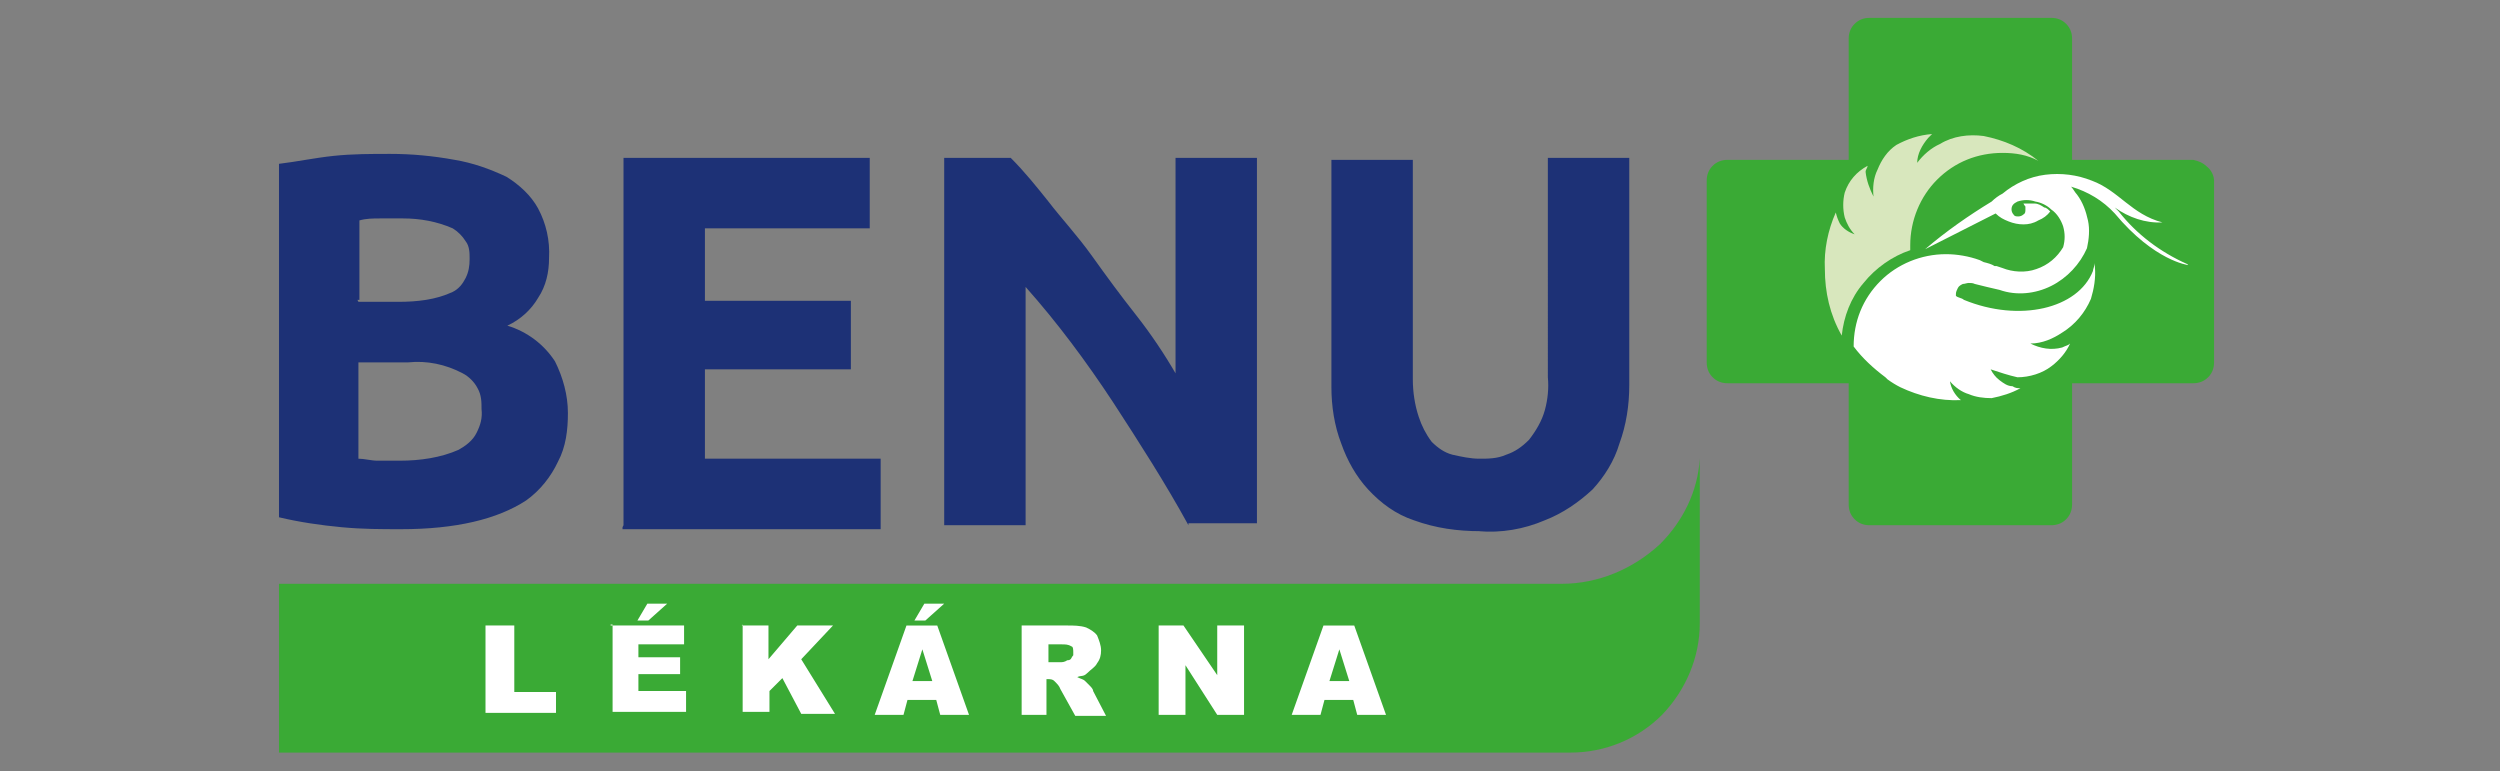
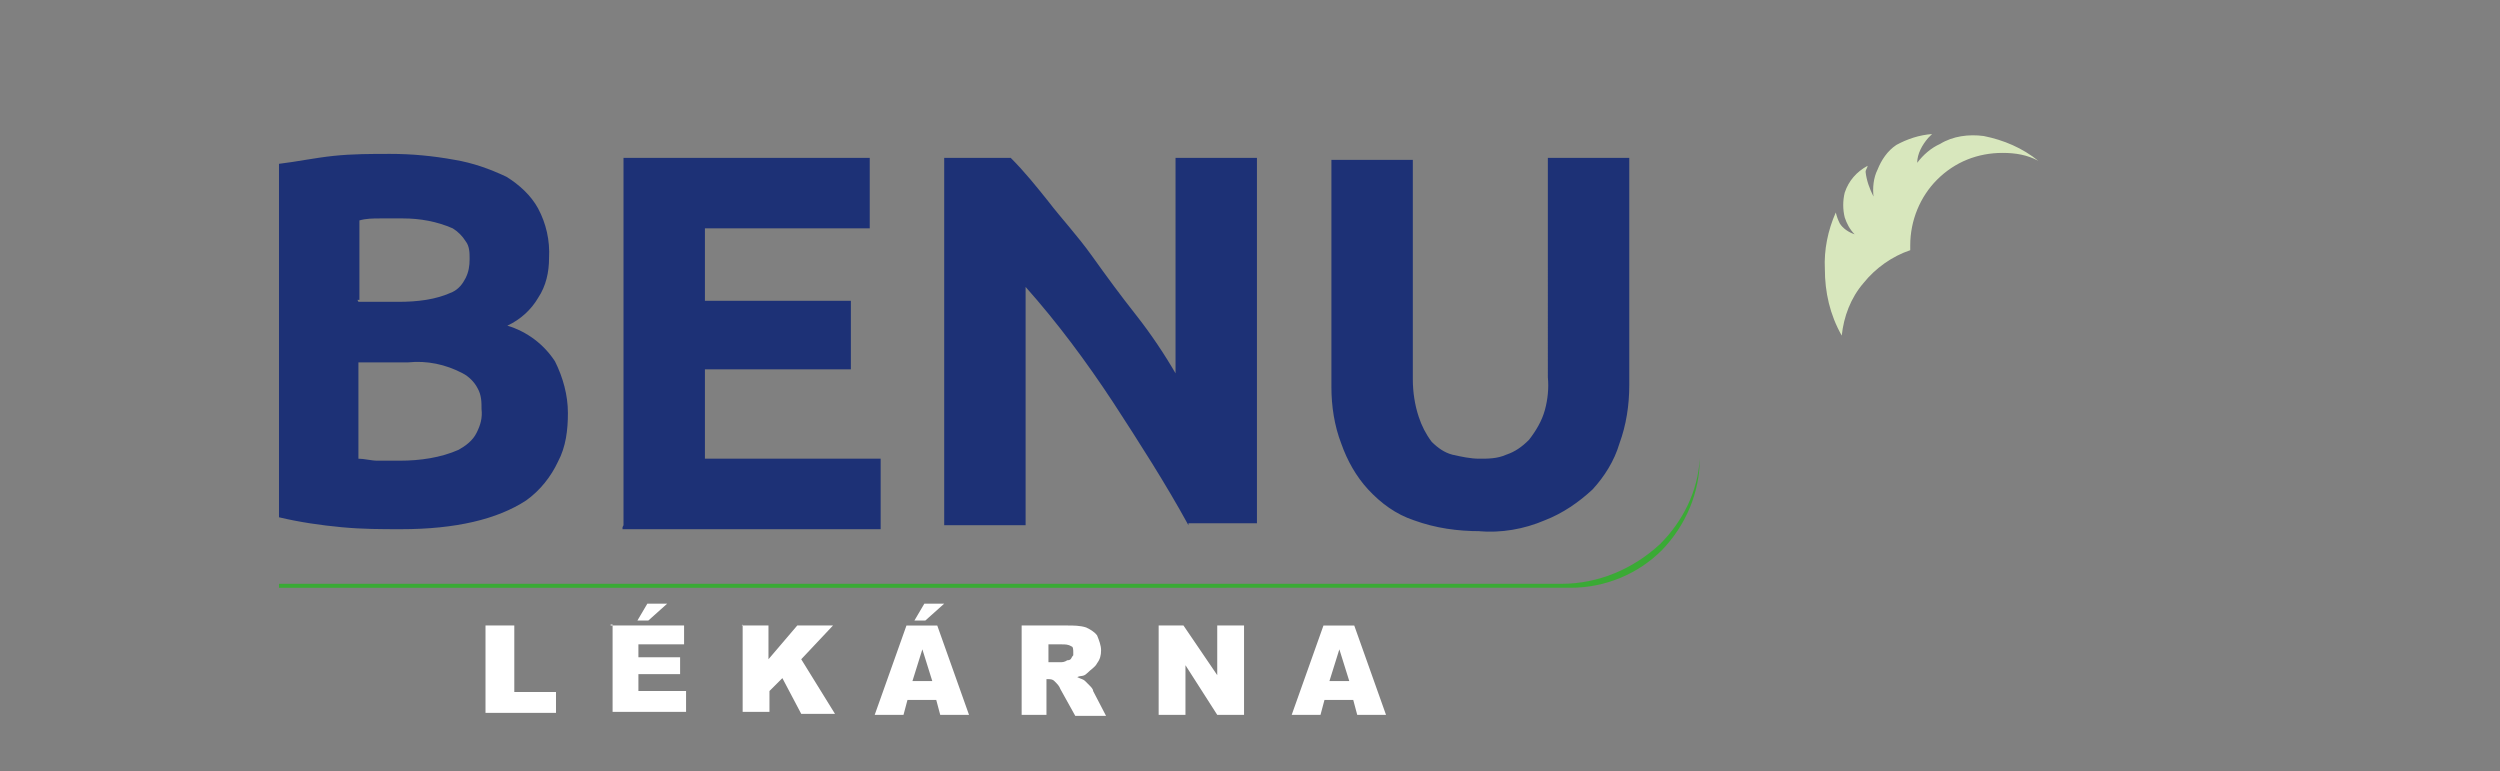
<svg xmlns="http://www.w3.org/2000/svg" id="Vrstva_1" data-name="Vrstva 1" version="1.1" viewBox="0 0 251.8 77.7">
  <rect x="0" y="0" width="251.8" height="77.7" fill="#808080" stroke="none" />
  <defs>
    <style>
      .cls-1 {
        fill: #d8e7bd;
      }

      .cls-1, .cls-2, .cls-3, .cls-4 {
        fill-rule: evenodd;
        stroke-width: 0px;
      }

      .cls-2 {
        fill: #fff;
      }

      .cls-3 {
        fill: #3aaa35;
      }

      .cls-4 {
        fill: #1d3176;
      }
    </style>
  </defs>
-   <path class="cls-3" d="M28.1,75.6v-16.8h129.2c3.7,0,7.2-1.5,9.9-4,2.3-2.3,3.8-5.3,4-8.6v16.6c0,3.4-1.4,6.7-3.8,9.2-2.4,2.4-5.7,3.8-9.2,3.8H28.1" />
+   <path class="cls-3" d="M28.1,75.6v-16.8h129.2c3.7,0,7.2-1.5,9.9-4,2.3-2.3,3.8-5.3,4-8.6c0,3.4-1.4,6.7-3.8,9.2-2.4,2.4-5.7,3.8-9.2,3.8H28.1" />
  <path class="cls-4" d="M36.1,36.7v9.5c.6,0,1.3.2,1.9.2h2.3c2,0,4.1-.3,5.9-1.1.7-.4,1.4-.9,1.8-1.7s.6-1.5.5-2.4c0-.7,0-1.4-.4-2.1-.3-.6-.9-1.2-1.5-1.5-1.7-.9-3.6-1.3-5.5-1.1h-5M36.1,30.4h4c1.9,0,3.8-.2,5.5-1,.6-.3,1-.8,1.3-1.4.3-.6.4-1.2.4-1.9,0-.6,0-1.3-.4-1.8-.3-.5-.8-1-1.3-1.3-1.6-.7-3.3-1-5-1h-2.3c-.7,0-1.4,0-2.1.2v8h-.2ZM40.5,53.3c-2.1,0-4,0-6.1-.2-2.1-.2-4.2-.5-6.3-1V16.5c1.7-.2,3.6-.6,5.5-.8,1.9-.2,3.8-.2,5.7-.2,2.2,0,4.3.2,6.5.6,1.8.3,3.5.9,5.2,1.7,1.3.8,2.5,1.9,3.2,3.2.8,1.5,1.2,3.2,1.1,5,0,1.4-.3,2.8-1.1,4-.7,1.2-1.8,2.2-3.1,2.8,2,.6,3.7,1.9,4.8,3.6.8,1.6,1.3,3.4,1.3,5.2,0,1.7-.2,3.4-1,4.9-.7,1.5-1.8,2.9-3.2,3.9-2.9,1.9-7.1,2.9-12.6,2.9ZM62.8,52.9V15.9h24.8v7.1h-16.6v7.3h14.7v6.9h-14.7v9h17.7v7.1h-26v-.2ZM119.7,52.9c-2.3-4.2-5-8.4-7.6-12.4-2.7-4.1-5.6-8-8.8-11.6v24h-8.2V15.9h6.7c1.4,1.4,2.6,2.9,3.8,4.4,1.3,1.7,2.9,3.4,4.4,5.5,1.5,2.1,2.9,4,4.4,5.9,1.5,1.9,2.9,4,4,5.9V15.9h8.2v36.8h-6.9v.2ZM149.1,53.5c-2.3,0-4.5-.3-6.7-1.1-1.8-.6-3.3-1.7-4.6-3.1-1.2-1.3-2.1-2.9-2.7-4.6-.7-1.8-1-3.8-1-5.7v-22.9h8.2v22.1c0,1.3.2,2.6.6,3.8.3.9.7,1.7,1.3,2.5.6.6,1.3,1.1,2.1,1.3.9.2,1.8.4,2.7.4.9,0,1.8,0,2.7-.4.9-.3,1.6-.8,2.3-1.5.7-.9,1.3-1.9,1.6-3,.3-1.1.4-2.2.3-3.3V15.9h8.2v22.9c0,2-.3,4-1,5.9-.5,1.7-1.5,3.3-2.7,4.6-1.4,1.3-3,2.4-4.8,3.1-2.1.9-4.4,1.3-6.7,1.1Z" />
-   <path class="cls-3" d="M220.9,16.1h-12.2V3.9c0-.6-.2-1.1-.6-1.5-.4-.4-.9-.6-1.5-.6h-18.3c-.6,0-1.1.2-1.5.6-.4.4-.6.9-.6,1.5v12.2h-12.2c-.6,0-1.1.2-1.5.6-.4.4-.6.9-.6,1.5v18.3c0,.6.2,1.1.6,1.5.4.4.9.6,1.5.6h12.2v12.2c0,.6.2,1.1.6,1.5.4.4.9.6,1.5.6h18.3c.6,0,1.1-.2,1.5-.6.4-.4.6-.9.6-1.5v-12.2h12.2c.6,0,1.1-.2,1.5-.6s.6-.9.6-1.5v-18.3c0-.5-.3-1.1-.7-1.4-.4-.4-.9-.6-1.4-.7Z" />
  <path class="cls-1" d="M192.4,25.1v-.4c0-2.5,1-4.9,2.7-6.6,1.8-1.8,4.1-2.7,6.6-2.7,1.3,0,2.5.2,3.6.8-1.6-1.3-3.5-2.1-5.5-2.5-1.5-.2-3.1,0-4.4.8-.9.4-1.7,1.1-2.3,1.9,0-.9.5-1.8,1.1-2.5l.4-.4c-1.3.1-2.5.5-3.6,1.1-.9.6-1.5,1.5-1.9,2.5-.4.8-.5,1.8-.4,2.7-.4-.8-.7-1.6-.8-2.5,0-.2.2-.4.2-.6-1.1.6-1.9,1.5-2.3,2.7-.2.8-.2,1.7,0,2.5.2.6.5,1.2,1,1.7-.6-.2-1.2-.6-1.5-1.1-.2-.4-.3-.7-.4-1.1-.8,1.8-1.2,3.8-1.1,5.7,0,2.3.5,4.6,1.7,6.7.2-1.9.9-3.8,2.2-5.3,1.2-1.5,2.9-2.7,4.7-3.3Z" />
-   <path class="cls-2" d="M220.3,26.6c-2.7-1.2-5.1-3-6.9-5.3l-.4-.4c1.4,1,3.1,1.6,4.8,1.5-3.1-.8-4.4-3.2-7.1-4.2-1.5-.6-3.1-.8-4.7-.6-1.6.2-3.1.9-4.3,1.9-.4.2-.8.5-1.1.8-2.3,1.4-4.6,3-6.7,4.8l7.1-3.6c.4.4.8.6,1.3.8s1,.3,1.5.3c.5,0,1-.1,1.5-.4.5-.2.9-.5,1.2-.9-.2-.2-.4-.4-.6-.4-.3-.2-.6-.4-1-.4-.4,0-.7,0-1.1,0,0,0,.1.2.2.3,0,0,0,.2,0,.3,0,.2,0,.4-.2.5-.1.1-.3.2-.5.2s-.4,0-.5-.2c-.1-.1-.2-.3-.2-.5,0-.4.2-.6.6-.8.6-.2,1.2-.2,1.8,0,.6.1,1.2.4,1.6.8.6.4,1,1.1,1.2,1.7.2.7.2,1.4,0,2.1-.6,1-1.5,1.8-2.7,2.2-1.1.4-2.4.3-3.4-.1l-.6-.2h-.2c-.3-.2-.7-.3-1.1-.4l-.4-.2c-1.1-.4-2.3-.6-3.4-.6-2.5,0-4.9,1-6.6,2.7-1.8,1.8-2.7,4.1-2.7,6.6.9,1.2,2,2.2,3.2,3.1l.2.2c.4.3.9.6,1.3.8,1.9.9,4,1.4,6.1,1.3-.6-.5-1-1.2-1.1-1.9.5.6,1.2,1.1,1.9,1.3.7.3,1.5.4,2.3.4,1-.2,2-.5,2.9-1-.3,0-.5,0-.8-.2-.5,0-.9-.3-1.3-.6-.4-.3-.7-.7-.9-1.1.9.3,1.8.6,2.7.8,1.2,0,2.5-.4,3.4-1.1.8-.6,1.5-1.4,1.9-2.3-.2.2-.4.2-.8.4-1.1.3-2.2.1-3.2-.4,1.2,0,2.3-.5,3.2-1.1,1.3-.8,2.3-2,2.9-3.4.3-1,.5-2.1.4-3.2v-.4c0,.2-.2.6-.2.8-1.5,3.8-7.4,5.2-13,2.9-.2-.2-.6-.2-.8-.4v-.2c0-.2.1-.4.2-.6.1-.2.3-.3.5-.4.2,0,.4-.1.6-.1.2,0,.4,0,.6.1.8.2,1.6.4,2.5.6,1.7.6,3.6.4,5.2-.4,1.6-.8,2.9-2.2,3.6-3.8.2-.9.3-1.9.1-2.8-.2-.9-.5-1.8-1.1-2.6-.2-.2-.4-.6-.6-.8,1.7.5,3.2,1.4,4.4,2.7,4,4.8,7.4,5.2,7.4,5.2Z" />
  <path class="cls-2" d="M49.1,63h2.7v6.7h4.2v2.1h-7.1v-8.8M61.5,63h7.4v1.9h-4.6v1.3h4.2v1.7h-4.2v1.7h4.8v2.1h-7.4v-8.8h-.2ZM65.1,60.8h2.1l-1.9,1.7h-1.1l1-1.7ZM74.7,63h2.7v3.4l2.9-3.4h3.6l-3.2,3.4,3.4,5.5h-3.4l-1.9-3.6-1.3,1.3v2.1h-2.7v-8.8ZM94.5,70.5h-3.1l-.4,1.5h-2.9l3.2-9h3.1l3.2,9h-2.9l-.4-1.5ZM93.9,68.6l-1-3.2-1,3.2h1.9ZM93,60.8h2.1l-1.9,1.7h-1.1l1-1.7ZM102.9,72v-9h4.6c.6,0,1.3,0,1.9.2.4.2.8.4,1.1.8.2.5.4,1,.4,1.5,0,.5-.1.9-.4,1.3-.2.4-.6.6-1,1-.4.4-.6.2-1,.4.4.2.6.2.8.4q.2.2.4.4c.2.2.4.4.4.6l1.3,2.5h-3.1l-1.5-2.7c-.1-.3-.3-.5-.6-.8-.2-.2-.4-.2-.8-.2v3.6h-2.7ZM105.6,66.7h1.1c.3,0,.5,0,.8-.2.1,0,.3,0,.4-.2,0,0,.1-.2.2-.3,0,0,0-.2,0-.3,0-.2,0-.6-.2-.6-.3-.2-.6-.2-1-.2h-1.3v1.7ZM116.7,63h2.5l3.4,5v-5h2.7v9h-2.7l-3.2-5v5h-2.7v-9ZM136.5,70.5h-3.1l-.4,1.5h-2.9l3.2-9h3.1l3.2,9h-2.9l-.4-1.5ZM135.9,68.6l-1-3.2-1,3.2h1.9Z" />
</svg>